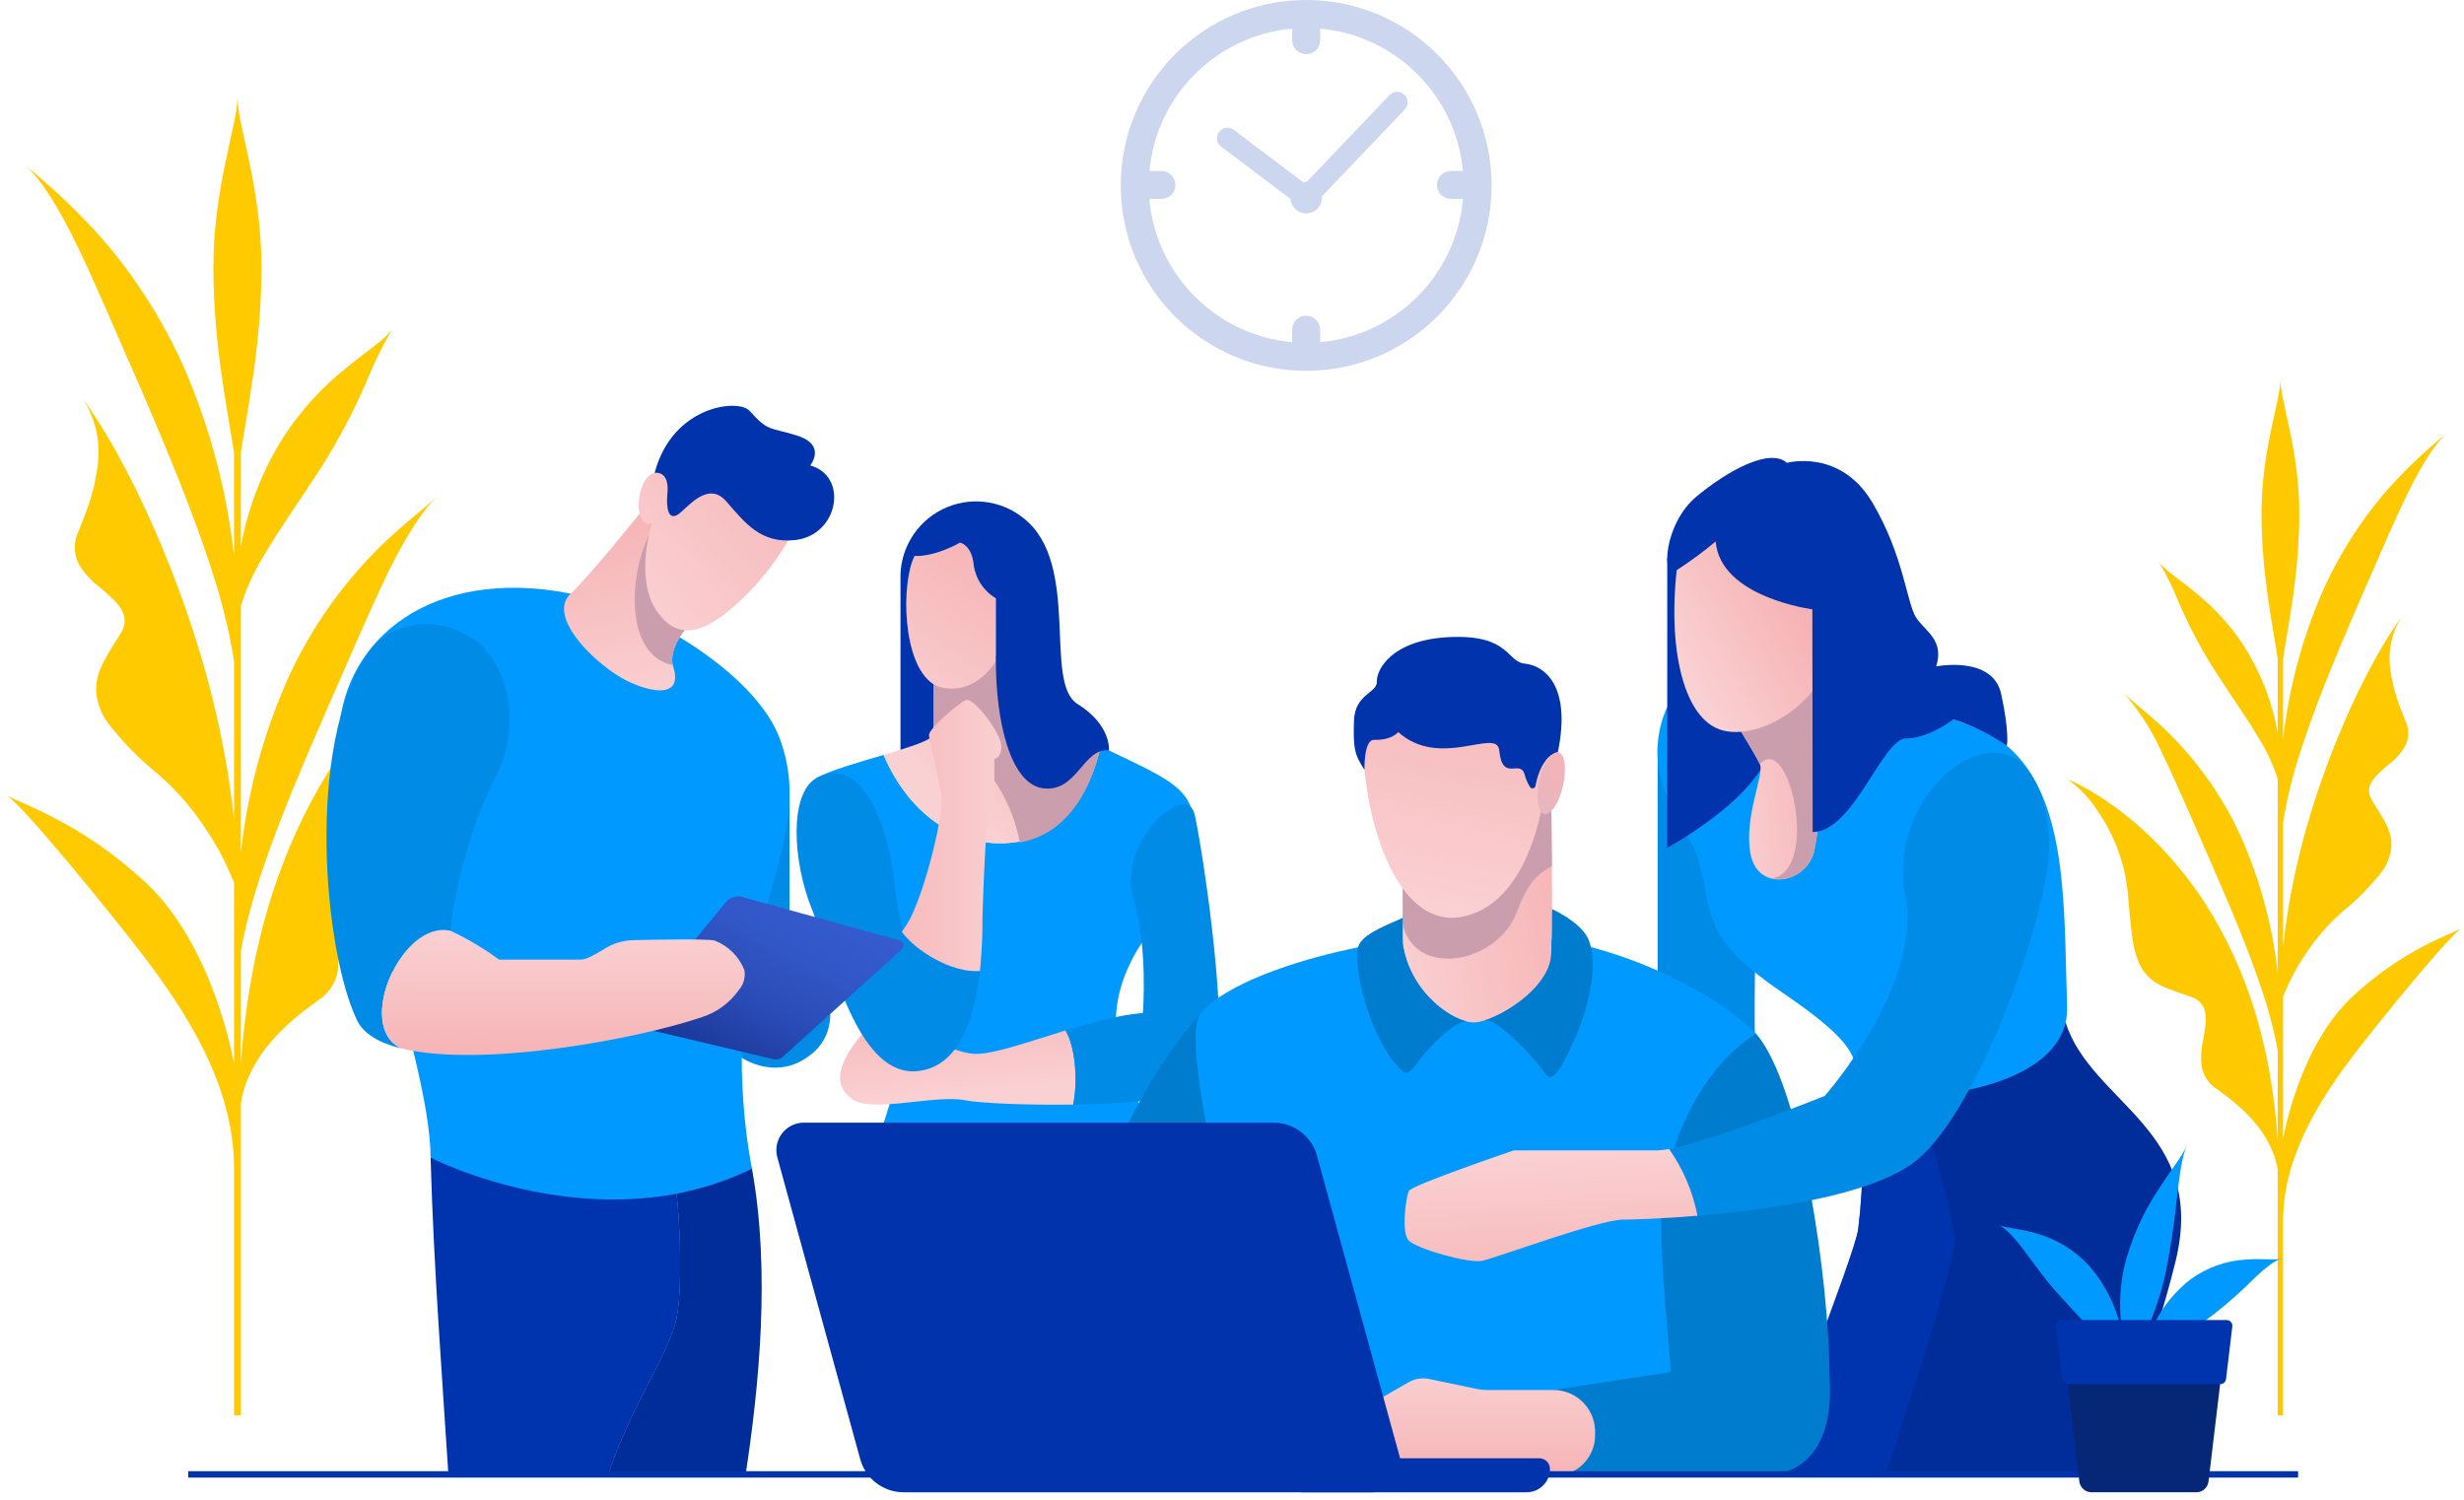
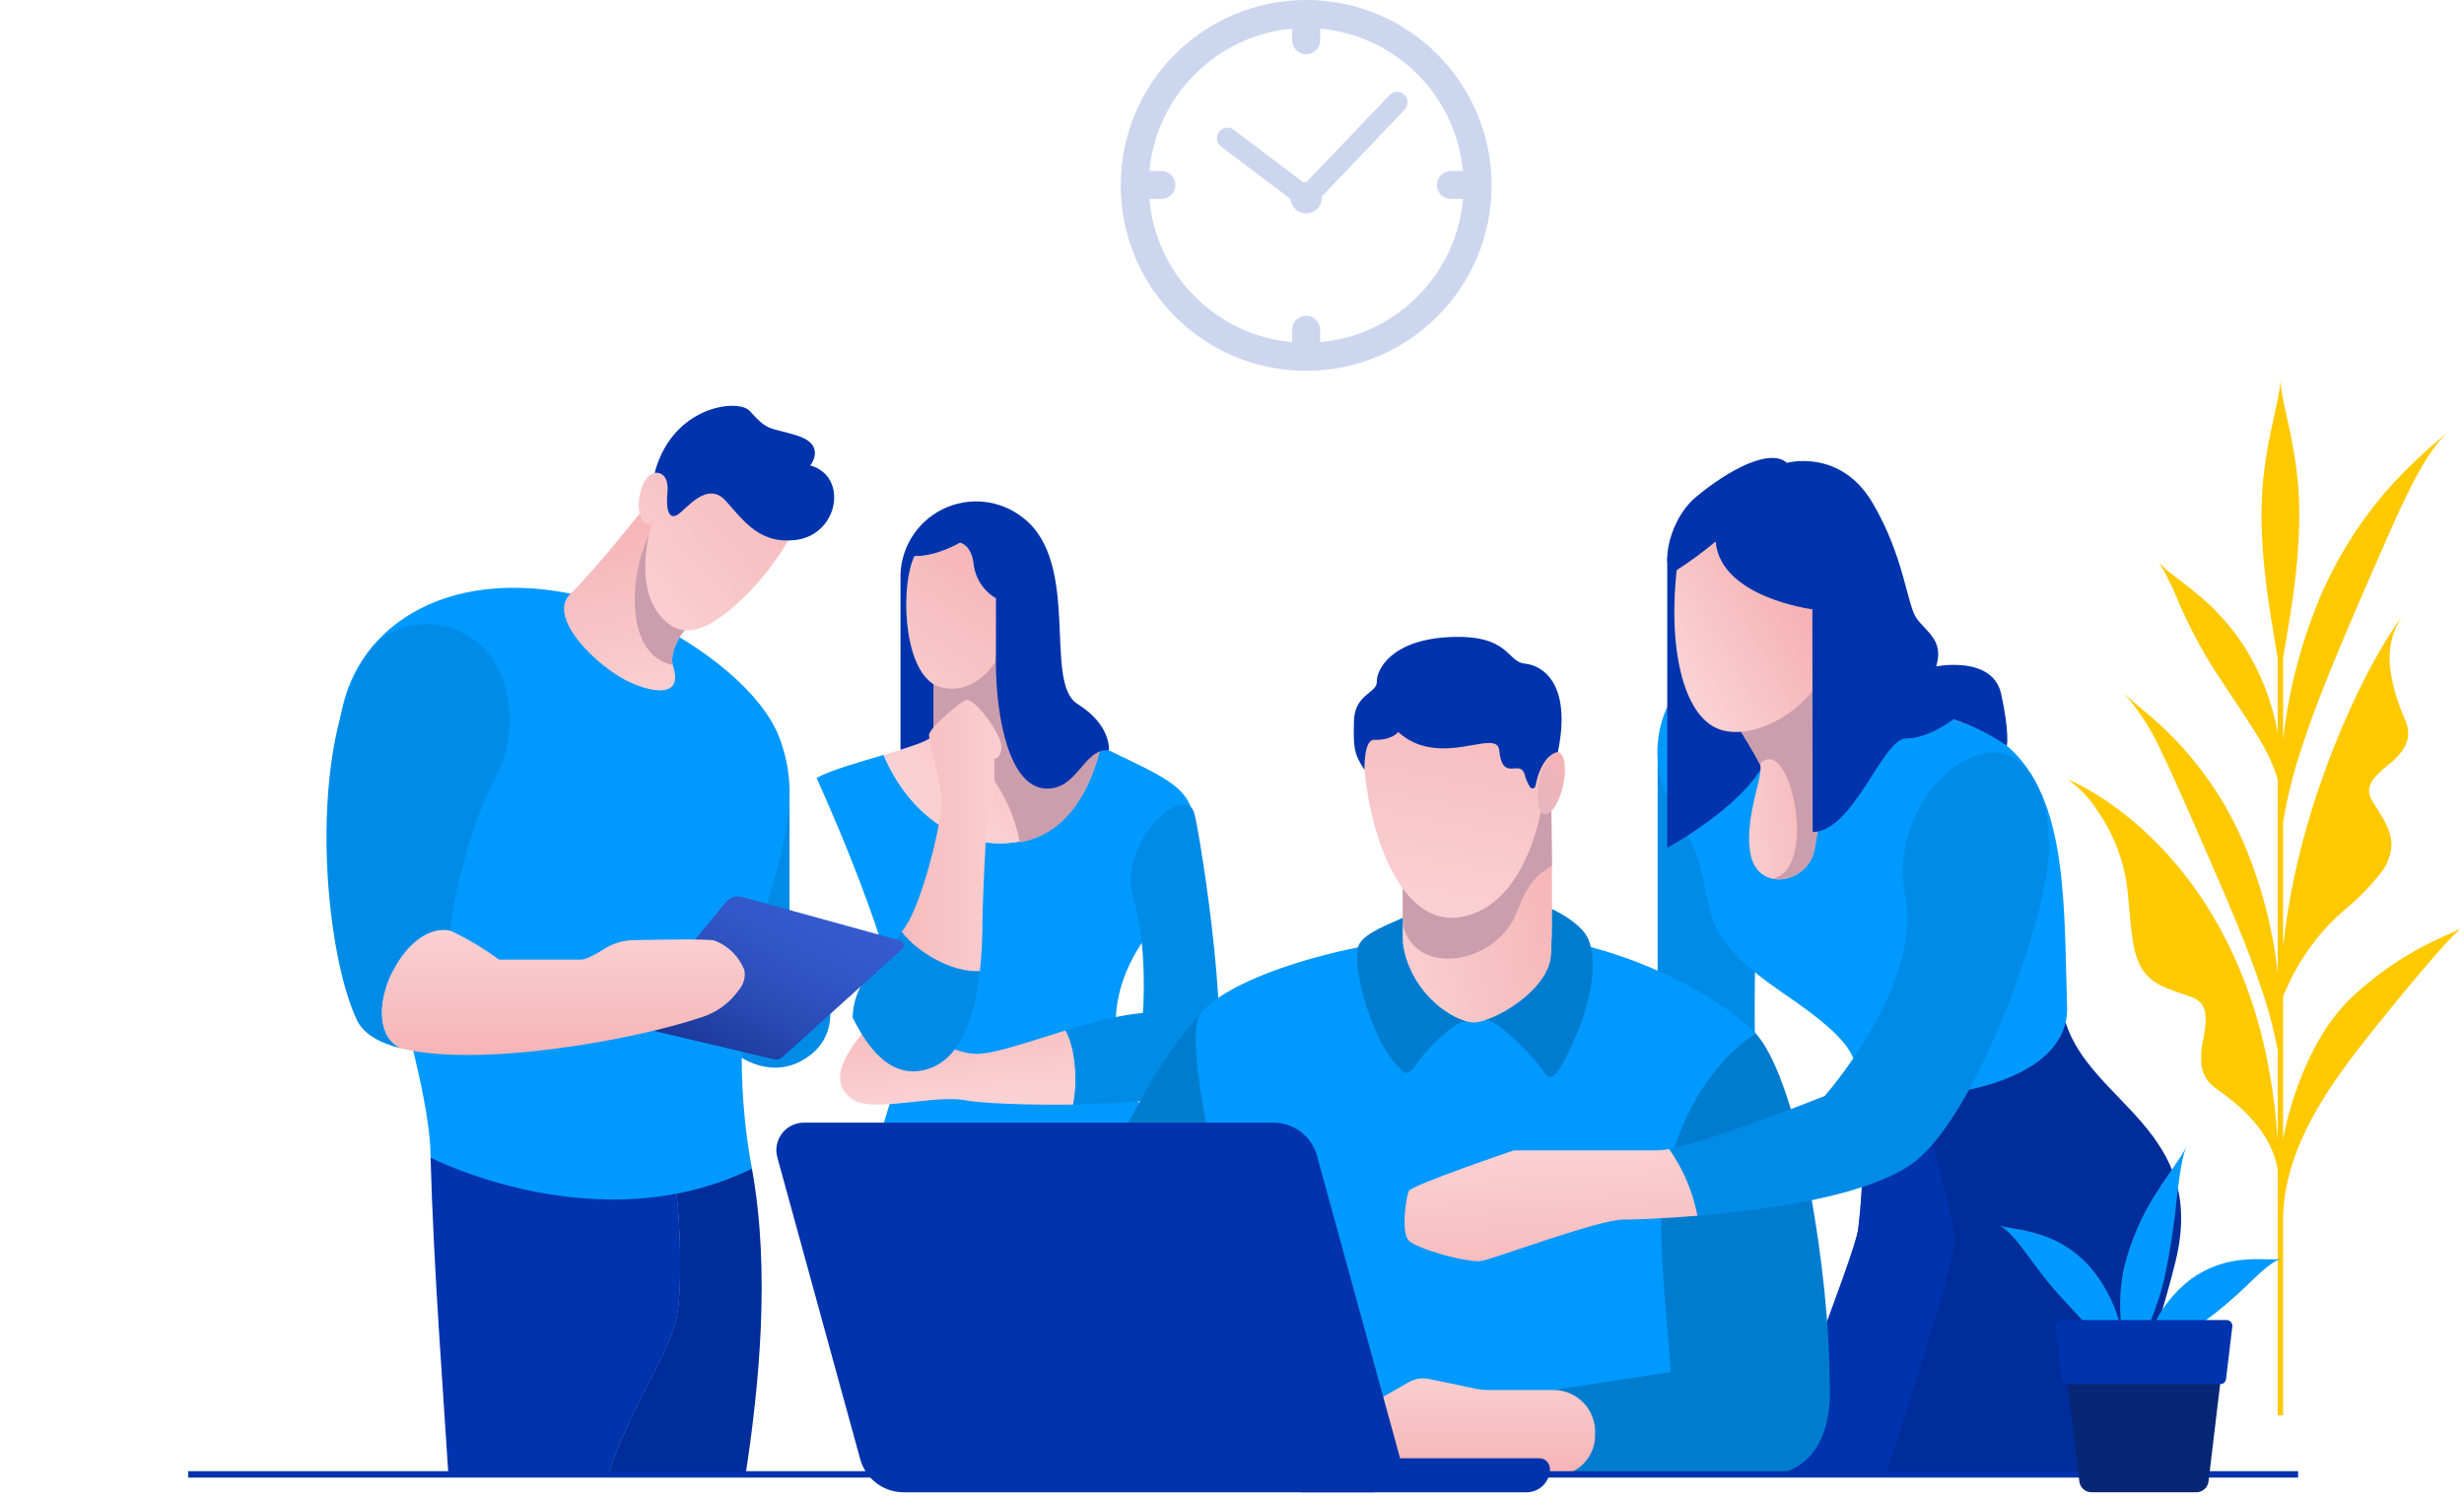
<svg xmlns="http://www.w3.org/2000/svg" width="299px" height="182px" viewBox="0 0 299 182" version="1.1">
  <title>img-new-services-hire-dedicated-developer</title>
  <desc>Created with Sketch.</desc>
  <defs>
    <linearGradient x1="82%" y1="20.5%" x2="29.3%" y2="73.6%" id="linearGradient-1">
      <stop stop-color="#F6B3B5" offset="0%" />
      <stop stop-color="#FAD1D3" offset="100%" />
    </linearGradient>
    <linearGradient x1="36.6%" y1="-11.7%" x2="56.7%" y2="83.1%" id="linearGradient-2">
      <stop stop-color="#F6B3B5" offset="0%" />
      <stop stop-color="#FAD1D3" offset="100%" />
    </linearGradient>
    <linearGradient x1="78%" y1="-11.4%" x2="16.7%" y2="133%" id="linearGradient-3">
      <stop stop-color="#F6B3B5" offset="0%" />
      <stop stop-color="#FAD1D3" offset="100%" />
    </linearGradient>
    <linearGradient x1="-37.4%" y1="50%" x2="110.5%" y2="50%" id="linearGradient-4">
      <stop stop-color="#F6B3B5" offset="0%" />
      <stop stop-color="#FAD1D3" offset="100%" />
    </linearGradient>
    <linearGradient x1="49.3%" y1="123.6%" x2="51.4%" y2="-27.8%" id="linearGradient-5">
      <stop stop-color="#001462" offset="0%" />
      <stop stop-color="#071E71" offset="6.9%" />
      <stop stop-color="#183594" offset="25.2%" />
      <stop stop-color="#2647B0" offset="43.7%" />
      <stop stop-color="#3054C4" offset="62.3%" />
      <stop stop-color="#365CD0" offset="81%" />
      <stop stop-color="#385FD4" offset="100%" />
    </linearGradient>
    <linearGradient x1="108.7%" y1="41.7%" x2="-15.3%" y2="76.7%" id="linearGradient-6">
      <stop stop-color="#F6B3B5" offset="0%" />
      <stop stop-color="#FAD1D3" offset="99.1%" />
    </linearGradient>
    <linearGradient x1="56.1%" y1="43.3%" x2="10.5%" y2="79%" id="linearGradient-7">
      <stop stop-color="#F6B3B5" offset="0%" />
      <stop stop-color="#FAD1D3" offset="99.1%" />
    </linearGradient>
    <linearGradient x1="115.4%" y1="34%" x2="-14.1%" y2="68.7%" id="linearGradient-8">
      <stop stop-color="#F6B3B5" offset="0%" />
      <stop stop-color="#FAD1D3" offset="99.1%" />
    </linearGradient>
    <linearGradient x1="56.7%" y1="-10.4%" x2="42%" y2="96.8%" id="linearGradient-9">
      <stop stop-color="#F6B3B5" offset="0%" />
      <stop stop-color="#FAD1D3" offset="99.1%" />
    </linearGradient>
    <linearGradient x1="-355.5%" y1="674.8%" x2="83.5%" y2="-1.6%" id="linearGradient-10">
      <stop stop-color="#8CC6FF" offset="0%" />
      <stop stop-color="#F6B3B5" offset="100%" />
    </linearGradient>
    <linearGradient x1="50%" y1="107.3%" x2="50%" y2="-16.5%" id="linearGradient-11">
      <stop stop-color="#F6B3B5" offset="0%" />
      <stop stop-color="#FAD1D3" offset="99.1%" />
    </linearGradient>
    <linearGradient x1="60%" y1="140%" x2="41.666%" y2="0.566%" id="linearGradient-12">
      <stop stop-color="#F6B3B5" offset="0%" />
      <stop stop-color="#FAD1D3" offset="100%" />
    </linearGradient>
    <linearGradient x1="-216%" y1="26.8%" x2="598.2%" y2="95.9%" id="linearGradient-13">
      <stop stop-color="#001462" offset="10.5%" />
      <stop stop-color="#132E89" offset="29.7%" />
      <stop stop-color="#2343AA" offset="49%" />
      <stop stop-color="#2E52C1" offset="67.5%" />
      <stop stop-color="#355BCF" offset="84.9%" />
      <stop stop-color="#385FD4" offset="100%" />
    </linearGradient>
    <linearGradient x1="41.4%" y1="6.4%" x2="57.7%" y2="103.8%" id="linearGradient-14">
      <stop stop-color="#F6B3B5" offset="0%" />
      <stop stop-color="#FAD1D3" offset="100%" />
    </linearGradient>
    <linearGradient x1="100.6%" y1="-15.5%" x2="-1.8%" y2="86.7%" id="linearGradient-15">
      <stop stop-color="#F6B3B5" offset="0%" />
      <stop stop-color="#FAD1D3" offset="100%" />
    </linearGradient>
    <linearGradient x1="-16.3%" y1="119.7%" x2="110.9%" y2="-22.9%" id="linearGradient-16">
      <stop stop-color="#001462" offset="0%" />
      <stop stop-color="#0E277F" offset="11.8%" />
      <stop stop-color="#1D3B9E" offset="26.7%" />
      <stop stop-color="#294BB5" offset="42.4%" />
      <stop stop-color="#3156C6" offset="59.1%" />
      <stop stop-color="#365CD0" offset="77.3%" />
      <stop stop-color="#385FD4" offset="100%" />
    </linearGradient>
    <linearGradient x1="50%" y1="96.3%" x2="50%" y2="5.3%" id="linearGradient-17">
      <stop stop-color="#F6B3B5" offset="0%" />
      <stop stop-color="#FAD1D3" offset="100%" />
    </linearGradient>
  </defs>
  <g id="Page-1" stroke="none" stroke-width="1" fill="none" fill-rule="evenodd">
    <g id="Home-page-5-Copy-2" transform="translate(-2880, -163)">
      <g id="img-new-services-hire-dedicated-developer" transform="translate(2880, 163)">
        <g id="Group_5" transform="translate(0.166, 11.022)" fill-rule="nonzero">
-           <path d="M61.01,62.74 L60.668,62.896 L60.047,63.198 C59.639,63.398 59.274,63.599 58.892,63.802 C58.156,64.211 57.443,64.633 56.754,65.067 C55.392,65.927 54.076,66.857 52.812,67.853 C50.321,69.801 48.009,71.967 45.901,74.324 C43.815,76.652 41.915,79.141 40.22,81.768 C38.555,84.376 37.075,87.097 35.79,89.912 C34.528,92.699 33.445,95.564 32.547,98.489 C32.138,99.948 31.68,101.401 31.359,102.874 L30.84,105.078 L30.415,107.293 C29.748,110.907 29.297,114.558 29.063,118.226 L29.063,104.366 C29.707,100.946 30.613,97.58 31.773,94.299 C33.748,88.392 36.669,81.544 39.907,74.14 C42.563,68.086 44.832,62.761 46.934,58.441 C49.037,54.121 51.115,50.939 52.82,49.237 C51.135,50.923 47.964,53.109 44.542,56.772 C40.392,61.173 37.021,66.247 34.574,71.778 C31.715,78.333 29.857,85.279 29.063,92.386 L29.063,62.492 C29.721,60.404 30.63,58.403 31.772,56.534 C33.743,53.144 36.466,49.39 39.201,45.076 C41.141,41.944 42.847,38.674 44.306,35.291 C45.19,33.091 46.236,30.958 47.433,28.911 C46.578,30.176 44.444,31.487 41.993,33.512 C38.975,35.888 36.365,38.741 34.268,41.959 C31.677,46.039 29.908,50.585 29.06,55.343 L29.06,43.896 C29.865,38.618 31.562,30.663 31.562,21.461 C31.562,11.605 28.645,4.237 28.645,0.755 C28.645,4.237 25.728,11.605 25.728,21.461 C25.728,30.666 27.426,38.623 28.23,43.9 L28.23,56.37 C27.355,48.585 25.339,40.971 22.246,33.773 C19.608,27.79 16.055,22.253 11.713,17.363 C8.984,14.372 6.034,11.591 2.887,9.043 C4.868,10.773 7.042,14.304 9.292,18.991 C11.562,23.687 13.996,29.521 16.9,36.111 C20.388,44.199 23.447,51.671 25.506,58.119 C26.707,61.725 27.619,65.421 28.234,69.171 L28.234,88.418 C27.981,86.031 27.647,83.665 27.232,81.32 C26.304,76.097 25.016,70.944 23.378,65.897 C21.763,60.874 19.85,55.952 17.649,51.156 C16.554,48.747 15.34,46.375 14.06,44.011 C12.706,41.545 11.201,39.165 9.556,36.884 C11.348,39.372 12.11,42.456 11.682,45.493 C11.509,46.89 11.21,48.269 10.788,49.612 C10.366,50.939 9.874,52.202 9.402,53.374 C8.754,54.641 8.748,56.142 9.385,57.415 C10.029,58.507 10.885,59.458 11.903,60.213 C13.855,61.904 15.924,63.498 14.481,65.84 C13.082,68.161 11.368,70.341 11.506,72.867 C11.62,74.424 12.224,75.904 13.232,77.097 C14.922,79.229 16.843,81.168 18.96,82.878 C20.596,84.3 22.085,85.882 23.405,87.601 C24.54,89.102 25.569,90.68 26.485,92.325 C27.271,93.783 27.806,95.068 28.188,95.977 L28.234,96.089 L28.234,118.096 C28.156,117.603 25.73,103.728 17.486,96.053 C9.741,88.842 2.512,86.548 0.612,85.493 C2.527,86.552 13.435,100.02 16.995,104.66 C22.492,111.818 28.233,120.778 28.233,130.696 L28.233,130.709 L28.233,160.739 L29.067,160.739 L29.067,122.804 C29.211,121.938 29.438,121.087 29.747,120.265 C30.319,118.829 31.085,117.478 32.023,116.249 C32.95,115.073 33.978,113.981 35.097,112.985 C36.214,112.018 37.351,111.161 38.412,110.384 C39.704,109.584 40.587,108.264 40.832,106.764 C40.967,105.408 40.878,104.04 40.57,102.713 C40.453,102.026 40.327,101.34 40.242,100.676 C40.171,100.054 40.171,99.426 40.242,98.804 C40.322,97.597 41.128,96.56 42.278,96.185 C44.927,95.192 47.666,94.637 49.364,92.66 C49.838,92.133 50.219,91.528 50.489,90.873 C50.849,90.06 51.113,89.208 51.277,88.334 C51.687,86.314 51.899,83.671 52.226,79.881 C52.695,75.458 54.261,71.221 56.779,67.555 C58.91,64.413 61.111,62.674 61.481,62.539 L61.01,62.74 Z" id="Path_6" fill="#FFCA00" />
          <path d="M251.122,83.716 L251.391,83.84 L251.88,84.073 C252.201,84.228 252.487,84.389 252.787,84.548 C253.366,84.869 253.926,85.2 254.468,85.542 C255.538,86.218 256.572,86.949 257.567,87.731 C259.524,89.263 261.342,90.965 262.998,92.818 C264.638,94.648 266.131,96.604 267.463,98.668 C268.771,100.718 269.934,102.858 270.943,105.07 C271.935,107.26 272.786,109.511 273.491,111.81 C273.813,112.957 274.173,114.099 274.424,115.257 L274.832,116.99 L275.165,118.73 C275.69,121.571 276.044,124.44 276.228,127.323 L276.228,116.432 C275.722,113.744 275.01,111.099 274.098,108.52 C272.544,103.875 270.252,98.494 267.705,92.677 C265.617,87.918 263.834,83.733 262.182,80.336 C261.017,77.704 259.457,75.264 257.556,73.102 C258.877,74.423 261.373,76.145 264.062,79.024 C267.324,82.483 269.973,86.471 271.897,90.818 C274.144,95.97 275.604,101.43 276.228,107.015 L276.228,83.521 C275.711,81.88 274.997,80.307 274.099,78.839 C272.55,76.174 270.41,73.223 268.26,69.833 C266.736,67.372 265.395,64.801 264.249,62.143 C263.554,60.413 262.732,58.737 261.79,57.128 C262.46,58.122 264.14,59.149 266.065,60.745 C268.438,62.611 270.489,64.854 272.137,67.383 C274.173,70.59 275.562,74.163 276.228,77.902 L276.228,68.905 C275.596,64.757 274.262,58.505 274.262,51.273 C274.262,43.526 276.555,37.735 276.555,34.999 C276.555,37.735 278.848,43.526 278.848,51.273 C278.848,58.507 277.513,64.761 276.881,68.909 L276.881,78.71 C277.568,72.591 279.153,66.607 281.585,60.95 C283.658,56.245 286.45,51.893 289.863,48.048 C292.008,45.697 294.327,43.511 296.8,41.509 C295.246,42.868 293.536,45.644 291.766,49.327 C289.982,53.018 288.069,57.604 285.786,62.783 C283.045,69.14 280.641,75.012 279.024,80.081 C278.081,82.914 277.365,85.818 276.882,88.765 L276.882,103.896 C277.082,102.02 277.344,100.161 277.67,98.318 C278.4,94.212 279.413,90.161 280.701,86.194 C281.97,82.247 283.473,78.379 285.201,74.611 C286.062,72.72 287.015,70.854 288.023,68.996 C289.087,67.058 290.269,65.187 291.562,63.394 C290.153,65.35 289.555,67.774 289.891,70.161 C290.026,71.26 290.26,72.343 290.59,73.4 C290.922,74.443 291.309,75.434 291.678,76.353 C292.187,77.349 292.192,78.528 291.692,79.528 C291.186,80.387 290.513,81.135 289.712,81.728 C288.179,83.057 286.552,84.31 287.687,86.151 C288.787,87.975 290.133,89.688 290.025,91.674 C289.935,92.898 289.46,94.061 288.668,94.998 C287.34,96.674 285.83,98.198 284.166,99.542 C282.88,100.659 281.71,101.903 280.673,103.254 C279.78,104.433 278.972,105.674 278.252,106.966 C277.631,108.113 277.215,109.123 276.912,109.836 C276.9,109.867 276.889,109.894 276.877,109.924 L276.877,127.222 C276.939,126.833 278.845,115.929 285.324,109.897 C291.412,104.23 297.094,102.427 298.587,101.597 C297.082,102.43 288.51,113.015 285.71,116.661 C281.39,122.287 276.878,129.33 276.878,137.124 L276.878,137.134 L276.878,160.736 L276.226,160.736 L276.226,130.923 C276.114,130.242 275.935,129.573 275.692,128.927 C275.243,127.798 274.642,126.736 273.905,125.771 C273.177,124.846 272.368,123.988 271.489,123.206 C270.611,122.446 269.72,121.772 268.882,121.161 C267.868,120.532 267.174,119.495 266.981,118.317 C266.875,117.25 266.945,116.174 267.187,115.13 C267.278,114.591 267.378,114.052 267.445,113.531 C267.501,113.041 267.501,112.548 267.445,112.059 C267.382,111.11 266.748,110.294 265.844,110 C263.762,109.223 261.609,108.783 260.275,107.23 C259.903,106.815 259.604,106.341 259.39,105.826 C259.107,105.187 258.899,104.518 258.769,103.831 C258.447,102.244 258.283,100.164 258.023,97.187 C257.655,93.711 256.427,90.381 254.448,87.499 C253.484,85.957 252.229,84.619 250.753,83.557 L251.122,83.716 Z" id="Path_7" fill="#FFC900" />
        </g>
        <g id="Group_15" transform="translate(39.026, 49.105)" fill-rule="nonzero">
          <g id="Group_7" transform="translate(57.513, 11.658)">
            <path d="M7.701,101.036 C8.975,106.422 10.85,112.467 12.795,118.17 L45.061,118.17 C45.788,115.826 46.512,113.307 47.198,110.632 C51.162,95.192 46.99,81.839 43.234,75.789 C39.479,69.738 36.245,62.54 41.973,53.716 C47.701,44.893 48.242,38.025 48.242,38.025 C47.407,34.683 44.799,33.539 38.025,30.307 C38.025,30.307 37.621,30.173 36.993,29.96 C35.559,35.789 32.531,40.419 27.169,41.363 C20.181,42.595 13.874,38.332 10.683,30.849 C7.607,31.758 4.181,32.726 2.549,33.647 C2.549,33.647 11.103,52.216 12.734,62.715 C14.366,73.213 3.801,84.55 7.701,101.036 Z" id="Path_8" fill="#0099FF" />
            <g id="Group_6" transform="translate(10.104, 17.876)">
              <path d="M17.065,23.485 C22.428,22.541 25.459,17.908 26.89,12.082 C24.645,11.322 19.367,9.51 17.9,8.776 C16.022,7.837 16.544,0.222 16.544,0.222 L6.628,3.051 L6.628,10.446 C6.628,11.139 3.795,12.023 0.58,12.972 C3.77,20.454 10.077,24.715 17.065,23.485 Z" id="Path_9" fill="url(#linearGradient-1)" />
              <path d="M16.544,0.345 L6.629,3.175 L6.629,9.459 C12.101,12.322 15.964,17.53 17.116,23.597 C22.446,22.632 25.46,18.012 26.89,12.204 C24.645,11.445 19.367,9.633 17.9,8.899 C16.022,7.96 16.544,0.345 16.544,0.345 Z" id="Path_10" fill="#CB9EAE" />
            </g>
            <path d="M32.763,64.288 C28.338,65.641 24.162,67.128 21.953,67.128 C17.571,67.128 11.103,60.974 8.041,64.737 C4.979,68.5 4.528,70.989 6.923,72.658 C9.317,74.326 16.942,72.036 20.594,72.762 C22.226,73.088 27.781,73.371 33.685,73.28 C34.191,70.933 34.119,66.643 32.763,64.288 Z" id="Path_11" fill="url(#linearGradient-2)" />
            <path d="M48.413,38.023 C47.384,33.909 38.919,41.466 41.006,48.351 C42.794,54.257 42.145,62.185 42.145,62.185 L50.432,70.57 C53.248,67.128 49.247,41.361 48.413,38.023 Z" id="Path_12" fill="#008BE7" />
            <path d="M44.903,62.226 C41.698,61.76 37.11,62.958 32.763,64.288 C34.118,66.643 34.191,70.933 33.689,73.28 C41.014,73.167 48.873,72.477 50.432,70.572 C50.432,70.57 54.187,63.581 44.903,62.226 Z" id="Path_13" fill="#008BE7" />
            <path d="M14.444,6.711 C12.703,10.096 12.897,21.602 17.731,22.666 C21.954,23.599 24.307,19.475 24.307,19.475 L24.307,11.843 C22.802,10.955 21.8,9.414 21.599,7.678 C21.339,5.339 19.955,5.091 19.955,5.091 C19.955,5.091 17.054,6.808 14.444,6.711 Z" id="Path_14" fill="url(#linearGradient-3)" />
-             <path d="M6.926,62.711 C4.743,58.316 3.293,52.775 2.015,49.648 C-0.395,43.747 -0.79,35.52 2.549,33.642 C8.704,30.49 11.312,41.328 11.729,44.475 C12.145,47.621 12.981,54.973 15.276,57.609 L6.926,62.711 Z" id="Path_15" fill="#008BE7" />
            <path d="M34.202,24.656 C30.03,22.048 34.68,7.666 27.683,2.132 C24.886,-0.135 21.021,-0.557 17.801,1.053 C14.581,2.664 12.599,6.008 12.734,9.606 L12.734,30.228 C15.012,29.517 16.732,28.861 16.732,28.321 L16.732,22.264 C12.892,19.819 12.813,9.882 14.444,6.711 C17.054,6.808 19.955,5.091 19.955,5.091 C19.955,5.091 21.339,5.339 21.599,7.678 C21.8,9.414 22.802,10.955 24.307,11.843 L24.307,19.475 C24.307,26.641 26.032,34.475 30.117,34.911 C34.202,35.347 34.896,29.957 38.025,30.305 C38.025,30.305 38.373,27.263 34.202,24.656 Z" id="Path_16" fill="#0033AC" />
            <path d="M12.892,52.312 C10.613,55.427 7.045,58.149 6.926,62.713 C8.864,66.612 11.377,69.607 14.859,69.215 C19.988,68.637 21.766,62.598 22.373,57.071 C18.946,57.334 14.579,54.621 12.892,52.312 Z" id="Path_17" fill="#008BE7" />
            <path d="M20.641,24.2 C19.662,24.645 16.193,27.669 16.193,28.425 C16.193,29.182 17.747,34.876 17.747,36.61 C17.747,38.344 16.157,45.904 14.07,50.377 C13.74,51.059 13.345,51.707 12.89,52.312 C14.576,54.621 18.944,57.334 22.372,57.071 C22.593,54.902 22.697,52.722 22.683,50.542 C22.683,50.542 23.033,37.898 23.607,36.999 C24.13,36.179 24.126,34.823 24.126,33.674 L24.126,31.331 C24.126,31.331 24.923,31.28 24.968,29.911 C24.968,29.87 24.968,29.828 24.968,29.785 C24.97,28.29 21.619,23.755 20.641,24.2 Z" id="Path_18" fill="url(#linearGradient-4)" />
          </g>
          <g id="Group_12" transform="translate(82.383, 6.218)">
            <g id="Group_8" transform="translate(79.275, 0)">
              <path d="M0.466,35.234 L0.466,72.142 C0.466,72.142 12.784,72.518 12.408,72.142 C12.032,71.767 12.408,54.995 12.408,54.995 L0.466,35.234 Z" id="Path_19" fill="#008BE7" />
              <path d="M24.807,76.079 C25.526,81.975 25.526,87.936 24.807,93.832 C24.426,96.805 15.667,123.384 15.667,123.384 L37.02,123.384 L42.899,95.227 L35.096,73.716 L24.807,76.079 Z" id="Path_20" fill="url(#linearGradient-5)" />
              <path d="M24.807,76.079 C25.526,81.975 25.526,87.936 24.807,93.832 C24.426,96.805 13.92,123.608 13.92,123.608 L37.02,123.608 L42.899,95.227 L35.096,73.716 L24.807,76.079 Z" id="Path_21" fill="#0033AE" />
              <path d="M49.967,68.754 C53.112,78.614 67.209,81.802 63.319,97.727 C60.513,109.223 54.787,123.608 54.787,123.608 L28.135,123.608 C28.135,123.608 36.493,98.546 36.493,95.227 C36.493,91.907 31.245,74.85 31.245,74.85 L49.967,68.754 Z" id="Path_22" fill="#002D99" />
              <path d="M4.775,26.886 C1.63,28.385 -1.244,35.062 1.63,41.33 C4.503,47.598 4.912,46.478 6.002,51.399 C7.091,56.319 6.664,59.045 15.667,65.177 C24.67,71.309 24.398,72.944 24.807,76.079 C25.216,79.213 50.562,78.532 50.153,66.812 C49.744,55.093 50.391,41.56 42.847,35.18 C35.304,28.8 4.775,26.886 4.775,26.886 Z" id="Path_23" fill="#0099FF" />
              <path d="M1.632,12.375 L1.632,47.552 C1.632,47.552 14.403,40.699 14.29,33.994 C14.176,27.289 8.515,12.375 8.515,12.375 L1.632,12.375 Z" id="Path_24" fill="#0033AC" />
              <path d="M10.599,33.483 C10.599,33.483 12.3,36.235 12.877,37.418 C13.453,38.601 10.894,43.833 11.738,48.316 C12.582,52.8 18.129,52.036 19.369,48.316 C19.742,47.196 20.735,39.241 20.735,39.241 L20.735,26.086 L10.599,33.483 Z" id="Path_25" fill="url(#linearGradient-6)" />
              <path d="M12.877,37.418 C16.465,33.398 20.182,50.423 14.297,51.286 C14.311,51.29 14.326,51.291 14.34,51.295 L15.183,51.388 C17.088,51.354 18.765,50.124 19.369,48.316 C19.742,47.196 20.735,39.241 20.735,39.241 L20.735,26.086 L10.599,33.483 C10.599,33.483 12.3,36.235 12.877,37.418 Z" id="Path_26" fill="#CB9EAE" />
              <path d="M3.12,11.371 C1.375,22.194 3.295,32.17 8.513,33.352 C13.731,34.534 21.211,28.826 21.211,23.792 C21.211,18.759 26.256,5.639 20.516,2.645 C14.775,-0.35 4.233,4.475 3.12,11.371 Z" id="Path_27" fill="url(#linearGradient-7)" />
              <path d="M7.507,10.385 C6.008,11.644 4.429,12.806 2.782,13.863 C0.783,15.051 1.272,8.189 5.144,4.965 C9.016,1.74 14.094,-1.005 16.153,0.846 C16.153,0.846 22.603,-0.938 26.513,5.649 C30.424,12.235 30.699,18.137 31.934,19.784 C33.169,21.431 35.228,22.46 34.266,25.547 C34.266,25.547 41.127,24.176 42.157,28.91 C43.187,33.645 42.843,35.175 42.843,35.175 C40.845,33.793 38.652,32.715 36.337,31.976 C36.337,31.976 33.392,34.296 30.578,34.296 C27.765,34.296 24.221,45.644 19.28,45.644 L19.239,18.614 C19.239,18.614 8.083,17.196 7.507,10.385 Z" id="Path_28" fill="#0033AC" />
            </g>
            <g id="Group_10" transform="translate(0, 21.762)">
              <path d="M24.163,46.126 C11.199,59.625 0.032,100.804 0.032,100.804 L18.644,100.804 L30.276,73.465 L24.163,46.126 Z" id="Path_29" fill="#007CCF" />
              <path d="M91.683,48.356 C88.97,45.274 74.524,35.133 56.103,36.232 C39.86,37.204 26.725,42.221 24.16,46.123 C22.287,48.977 26.39,68.243 29.245,75.914 C31.924,83.23 33.312,90.956 33.347,98.747 C33.347,98.747 79.28,98.479 79.549,98.747 C79.818,99.016 85.258,81.804 85.971,73.238 C86.684,64.672 85.083,55.224 91.683,48.356 Z" id="Path_30" fill="#0099FF" />
              <path d="M66.826,20.25 C66.826,20.25 67.059,34.526 66.826,38.787 C66.593,43.048 59.991,46.884 57.542,46.99 C55.092,47.097 49.658,43.475 48.805,37.402 L48.805,24.511 L66.826,20.25 Z" id="Path_31" fill="url(#linearGradient-8)" />
              <path d="M66.912,28.006 C66.884,23.869 66.826,20.25 66.826,20.25 L48.808,24.511 L48.808,35.081 C50.31,41.688 60.276,39.882 62.649,33.621 C64.005,30.033 65.168,28.967 66.912,28.006 Z" id="Path_32" fill="#CB9EAE" />
              <path d="M44.028,14.704 C44.705,25.163 48.968,35.289 55.722,34.221 C64.101,32.9 66.644,20.191 66.313,13.265 C65.982,6.34 62.039,2.011 56.029,2.006 C50.315,2.001 43.455,5.848 44.028,14.704 Z" id="Path_33" fill="url(#linearGradient-9)" />
              <path d="M68.281,18.187 C67.833,20.273 66.818,21.854 66.015,21.72 C65.211,21.587 64.927,19.787 65.371,17.702 C65.816,15.616 66.834,14.034 67.638,14.168 C68.441,14.301 68.73,16.102 68.281,18.187 Z" id="Path_34" fill="url(#linearGradient-10)" />
              <path d="M44.164,16.34 C42.888,14.388 42.799,13.62 42.893,10.376 C42.987,7.132 45.724,7.018 45.666,5.635 C45.609,4.251 47.376,0.524 54.598,0.224 C61.821,-0.076 61.386,3.235 63.623,3.45 C65.859,3.665 69.326,5.96 67.638,14.171 C67.638,14.171 65.674,14.359 64.901,18.326 C64.866,18.458 64.758,18.558 64.624,18.584 C64.49,18.609 64.353,18.556 64.272,18.446 C63.971,17.978 63.748,17.464 63.609,16.925 C63.071,14.942 60.909,17.922 60.518,13.972 C60.238,11.154 53.362,16.325 48.261,11.754 C48.261,11.754 47.503,12.764 45.33,12.698 C44.067,12.654 44.164,16.34 44.164,16.34 Z" id="Path_35" fill="#0033AC" />
              <path d="M48.808,37.402 L48.808,34.299 C46.115,35.482 43.62,36.481 43.346,38.022 C42.808,41.042 45.232,49.819 48.808,52.919 C48.808,52.919 49.403,53.679 50.518,51.986 C51.633,50.294 55.427,46.408 56.744,46.917 L56.738,46.908 C54.058,46.35 49.574,42.877 48.808,37.402 Z" id="Path_38" fill="#007CCF" />
              <path d="M71.327,36.875 C70.582,35.189 68.164,33.819 66.926,33.233 C66.92,35.525 66.892,37.568 66.826,38.787 C66.627,42.494 61.606,45.876 58.69,46.765 L58.69,46.765 C60.068,46.23 65.13,51.621 66.007,53.088 C66.884,54.556 67.969,52.846 69.749,48.825 C71.561,44.733 72.543,39.626 71.327,36.875 Z" id="Path_39" fill="#007CCF" />
              <path d="M100.602,90.192 C100.602,78.354 97.153,54.63 91.683,48.356 C91.683,48.356 83.119,52.936 80.413,67.453 C79.604,71.789 80.982,84.182 81.339,89.415 L100.602,90.192 Z" id="Path_40" fill="#007CCF" />
              <path d="M67.212,101.846 L93.195,101.846 C97.044,101.846 101.183,98.704 100.602,90.192 C100.02,81.68 86.093,82.874 81.337,89.415 L67.02,91.601 L67.212,101.846 Z" id="Path_41" fill="#007CCF" />
              <path d="M54.12,101.326 L55.349,100.174 L59.087,101.495 C59.736,101.725 60.419,101.842 61.108,101.842 L68.524,101.842 C70.721,101.247 72.222,99.221 72.149,96.946 C72.227,95.564 71.737,94.21 70.791,93.2 C69.846,92.189 68.528,91.609 67.144,91.595 L59.011,91.595 C58.604,91.595 58.198,91.553 57.799,91.47 L52.016,90.261 C51.161,90.083 50.271,90.225 49.514,90.659 L46.237,92.542 C45.602,92.907 45.019,93.354 44.503,93.871 L38.555,99.832 C38.219,100.168 38.119,100.675 38.301,101.114 C38.483,101.554 38.913,101.84 39.389,101.84 L52.805,101.84 C53.293,101.842 53.763,101.658 54.12,101.326 Z" id="Path_42" fill="url(#linearGradient-11)" />
            </g>
            <g id="Group_11" transform="translate(48.964, 35.751)">
              <path d="M74.067,0.915 C68.497,-2.304 58.735,6.852 60.835,17.675 C62.935,28.498 51.049,41.924 51.049,41.924 C51.049,41.924 37.577,47.333 32.169,48.358 C33.88,50.784 35.055,53.545 35.617,56.459 C44.464,55.731 57.159,53.932 62.289,49.656 C70.043,43.195 78.28,19.367 78.281,11.796 C78.281,2.991 74.067,0.915 74.067,0.915 Z" id="Path_43" fill="#008BE7" />
              <path d="M30.757,48.529 L13.339,48.529 C13.339,48.529 0.904,52.742 0.578,53.463 C0.253,54.183 -0.392,58.467 0.578,59.475 C1.548,60.483 7.847,62.26 9.462,61.937 C11.077,61.613 23.678,56.929 26.586,56.929 C27.57,56.929 31.094,56.836 35.614,56.463 C35.052,53.549 33.877,50.787 32.166,48.362 C31.702,48.459 31.231,48.515 30.757,48.529 L30.757,48.529 Z" id="Path_44" fill="url(#linearGradient-12)" />
            </g>
          </g>
          <g id="Group_14">
            <path d="M50.481,78.925 C50.481,78.925 54.846,82.379 59.309,78.925 C63.773,75.471 60.698,69.574 60.698,69.574 L50.481,75.015 L50.481,78.925 Z" id="Path_45" fill="#008BE7" />
            <polygon id="Path_46" fill="#008BE7" points="56.778 46.566 56.778 72.389 48.384 72.389 48.384 47.98" />
            <g id="Group_13" transform="translate(13.212, 90.933)">
              <path d="M29.876,19.794 C29.068,24.103 24.476,30.155 21.556,38.893 L38.243,38.893 C39.843,28.395 41.289,14.305 39.007,1.781 L29.385,1.781 C30.274,6.002 30.637,15.74 29.876,19.794 Z" id="Path_47" fill="#002D99" />
              <path d="M13.873,18.86 C13.873,18.86 15.804,28.236 17.124,38.893 L21.554,38.893 C24.475,30.155 29.067,24.103 29.875,19.794 C30.635,15.74 30.272,6.002 29.384,1.781 L14.271,1.781 L13.873,18.86 Z" id="Path_48" fill="url(#linearGradient-13)" />
              <path d="M29.385,1.781 C29.297,1.328 29.174,0.882 29.018,0.447 L0.012,0.447 C0.411,14.409 1.512,28.303 2.172,38.893 L21.556,38.893 C24.476,30.155 29.068,24.103 29.876,19.794 C30.637,15.74 30.274,6.002 29.385,1.781 Z" id="Path_49" fill="#0033AE" />
            </g>
            <path d="M32.995,23.587 C15.838,18.982 4.249,26.642 2.346,37.643 C0.609,47.69 13.227,78.8 13.227,91.38 C13.227,91.38 33.564,101.863 52.223,92.714 C52.223,92.714 49.425,79.371 52.223,67.554 C55.02,55.736 58.742,48.965 55.582,40.488 C52.817,33.081 41.02,25.739 32.995,23.587 Z" id="Path_50" fill="#0099FF" />
            <path d="M39.404,12.223 C39.404,12.223 32.928,20.367 30.196,22.963 C27.463,25.559 32.506,30.87 36.331,33.124 C38.858,34.613 44.185,36.265 42.615,31.62 C42.615,31.62 41.726,29.025 46.03,25.337 C46.034,25.337 41.252,11.062 39.404,12.223 Z" id="Path_51" fill="url(#linearGradient-14)" />
            <path d="M46.034,25.337 C44.839,21.765 43.432,18.267 41.82,14.863 L39.71,15.859 C37.252,20.901 36.811,30.4 42.619,31.62 C42.619,31.62 41.73,29.025 46.034,25.337 Z" id="Path_52" fill="#CB9EAE" />
            <path d="M41.961,10.757 C42.509,7.648 39.734,7.419 38.864,10.01 C37.869,12.972 38.965,15.024 40.108,14.341 C40.108,14.341 37.896,21.029 40.68,25.056 C43.464,29.084 47.018,27.536 51.461,23.161 C55.281,19.399 57.768,14.803 58.154,13.032 C59.165,8.412 54.364,4.675 49.861,4.917 C44.349,5.213 41.961,10.757 41.961,10.757 Z" id="Path_53" fill="url(#linearGradient-15)" />
            <path d="M41.961,10.757 C41.788,12.586 42.087,14.002 43.163,13.38 C44.238,12.757 46.784,9.078 49.105,11.738 C51.426,14.398 53.308,16.874 57.426,16.436 C62.746,15.87 63.98,8.669 59.291,7.38 C59.291,7.38 61.329,4.906 57.706,3.758 C54.39,2.706 54.257,3.358 51.937,0.755 C50.601,-0.745 42.594,0.055 40.411,8.281 C40.415,8.281 42.232,7.908 41.961,10.757 Z" id="Path_54" fill="#0033AC" />
            <path d="M15.652,63.856 C15.822,60.281 18.036,50.995 21.157,45.065 C24.278,39.135 22.746,31.509 18.504,28.523 C14.29,25.558 8.382,26.084 5.584,30.214 C-1.941,41.32 0.245,66.29 4.302,74.717 C5.108,76.39 7.05,77.478 9.685,78.131 C3.973,75.522 9.701,62.496 15.652,63.856 Z" id="Path_55" fill="#008BE7" />
            <path d="M37.78,74.028 L49.049,60.389 C49.535,59.801 50.322,59.553 51.058,59.755 L70.181,65.025 C70.398,65.087 70.565,65.261 70.617,65.48 C70.669,65.7 70.598,65.93 70.432,66.082 L55.967,79.139 C55.661,79.416 55.238,79.524 54.837,79.429 L38.276,75.513 C37.966,75.439 37.716,75.21 37.615,74.908 C37.515,74.606 37.577,74.274 37.78,74.028 L37.78,74.028 Z" id="Path_56" fill="url(#linearGradient-16)" />
            <path d="M51.307,68.627 C50.659,66.974 49.345,65.671 47.687,65.037 C46.893,64.811 40.995,64.913 37.826,64.987 C36.595,65.012 35.394,65.37 34.351,66.023 C33.353,66.651 32.109,67.345 31.491,67.345 L21.528,67.345 C19.689,65.99 17.72,64.82 15.651,63.852 C9.699,62.492 3.972,75.518 9.684,78.127 C19.289,80.509 38.247,77.032 46.212,74.308 C47.985,73.726 49.525,72.591 50.604,71.069 C51.198,70.404 51.456,69.505 51.307,68.627 Z" id="Path_57" fill="url(#linearGradient-17)" />
          </g>
        </g>
        <line x1="22.84" y1="178.923" x2="278.871" y2="178.923" id="Line_1" stroke="#0033AC" stroke-width="0.777" />
        <g id="Group_16" transform="translate(94.207, 136.151)" fill="#0033AC" fill-rule="nonzero">
          <path d="M63.753,44.944 L91.045,44.944 C92.61,44.944 93.878,43.675 93.878,42.11 L93.878,42.11 C93.878,41.397 93.299,40.818 92.586,40.818 L63.752,40.818 C63.038,40.818 62.459,41.397 62.459,42.11 L62.459,43.652 C62.459,43.995 62.595,44.324 62.838,44.566 C63.081,44.808 63.41,44.944 63.753,44.944 Z" id="Path_58" />
          <path d="M15.45,44.944 L72.455,44.944 C73.494,44.944 74.474,44.459 75.104,43.633 C75.734,42.806 75.942,41.733 75.667,40.731 L65.605,4.104 C64.954,1.732 62.798,0.089 60.339,0.089 L3.333,0.089 C2.294,0.089 1.314,0.574 0.684,1.401 C0.054,2.227 -0.154,3.3 0.121,4.303 L10.181,40.929 C10.833,43.301 12.99,44.945 15.45,44.944 L15.45,44.944 Z" id="Path_59" />
        </g>
        <g id="Group_23" transform="translate(241.875, 138.483)" fill-rule="nonzero">
          <g id="Group_20" fill="#0099FF">
            <g id="Group_17" transform="translate(17.098, 13.99)">
              <path d="M17.88,0.267 C17.019,0.5 15.828,1.453 14.513,2.716 C13.064,4.173 11.53,5.542 9.919,6.817 C8.816,7.672 7.724,8.44 6.672,9.192 C5.642,9.961 4.62,10.677 3.737,11.412 C1.938,12.849 0.566,14.269 0.093,15.334 C0.566,14.28 0.767,12.323 1.664,9.951 C2.148,8.644 2.788,7.401 3.57,6.246 C4.481,4.925 5.592,3.753 6.862,2.772 C8.809,1.352 11.123,0.522 13.528,0.381 C15.511,0.215 17.026,0.501 17.88,0.267 Z" id="Path_60" />
            </g>
            <g id="Group_18" transform="translate(14.767, 0)">
              <path d="M1.72,28.523 C1.804,27.462 1.285,25.757 0.943,23.51 C0.476,20.831 0.524,18.087 1.085,15.427 C1.888,12.115 3.252,8.964 5.119,6.113 C6.673,3.654 8.137,1.875 8.698,0.602 C8.136,1.878 7.832,4.167 7.506,6.967 C7.188,10.185 6.695,13.384 6.03,16.548 C5.42,19.056 4.559,21.496 3.458,23.831 C2.551,25.851 1.803,27.462 1.72,28.523 Z" id="Path_61" />
            </g>
            <g id="Group_19" transform="translate(0, 10.104)">
              <path d="M0.646,0.064 C1.501,0.461 3.133,0.469 5.161,1.074 C7.625,1.75 9.851,3.1 11.588,4.973 C13.689,7.376 15.097,10.304 15.662,13.445 C16.175,16.087 16.028,18.174 16.284,19.377 C16.026,18.157 14.919,16.381 13.352,14.499 C11.802,12.588 9.799,10.606 7.816,8.367 C6.17,6.558 4.93,4.729 3.756,3.188 C2.611,1.636 1.512,0.466 0.646,0.064 Z" id="Path_62" />
            </g>
          </g>
          <g id="Group_22" transform="translate(6.995, 20.984)">
            <g id="Group_21">
              <path d="M19.704,1.446 L2.876,1.446 C2.451,1.446 2.046,1.628 1.764,1.946 C1.482,2.264 1.349,2.687 1.399,3.109 L3.452,20.313 C3.541,21.061 4.175,21.625 4.928,21.626 L17.65,21.626 C18.404,21.625 19.038,21.061 19.127,20.313 L21.183,3.109 C21.232,2.686 21.099,2.263 20.817,1.945 C20.534,1.627 20.129,1.446 19.704,1.446 L19.704,1.446 Z" id="Path_63" fill="#062776" />
              <path d="M0.57,1.508 L1.331,7.881 C1.37,8.237 1.672,8.505 2.03,8.503 L20.556,8.503 C20.914,8.505 21.216,8.237 21.256,7.881 L22.016,1.508 C22.04,1.308 21.977,1.108 21.843,0.957 C21.71,0.807 21.517,0.722 21.316,0.724 L1.267,0.724 C1.066,0.723 0.875,0.809 0.742,0.959 C0.609,1.109 0.546,1.309 0.57,1.508 L0.57,1.508 Z" id="Path_64" fill="#0033AE" />
            </g>
          </g>
        </g>
        <path d="M158.5,0 C170.927,0 181,10.072 181,22.5 C181,34.927 170.927,45 158.5,45 C146.072,45 136,34.927 136,22.5 C136,10.072 146.072,0 158.5,0 Z M160.198,3.476 L160.198,4.882 C160.198,5.821 159.439,6.58 158.5,6.58 C157.561,6.58 156.802,5.821 156.802,4.882 L156.802,4.882 L156.802,3.476 C147.639,4.288 140.316,11.593 139.48,20.749 L139.48,20.749 L140.935,20.749 C141.874,20.749 142.633,21.508 142.633,22.447 C142.633,23.386 141.874,24.145 140.935,24.145 L140.935,24.145 L139.472,24.145 C140.261,33.35 147.603,40.71 156.802,41.524 L156.802,41.524 L156.802,40.012 C156.802,39.073 157.561,38.313 158.5,38.313 C159.439,38.313 160.198,39.073 160.198,40.012 L160.198,40.012 L160.198,41.524 C169.397,40.71 176.739,33.35 177.528,24.145 L177.528,24.145 L176.065,24.145 C175.126,24.145 174.367,23.386 174.367,22.447 C174.367,21.508 175.126,20.749 176.065,20.749 L176.065,20.749 L177.52,20.749 C176.684,11.593 169.361,4.288 160.198,3.476 L160.198,3.476 Z M168.616,11.539 C169.103,11.031 169.909,11.008 170.417,11.495 C170.927,11.983 170.944,12.785 170.459,13.297 L170.459,13.297 L160.403,23.837 C160.407,23.886 160.41,23.935 160.41,23.986 C160.41,25.04 159.555,25.897 158.5,25.897 C157.499,25.897 156.679,25.125 156.598,24.145 L156.598,24.145 L148.182,17.787 C147.618,17.362 147.509,16.56 147.933,16.003 C148.358,15.439 149.157,15.333 149.714,15.751 L149.714,15.751 L158.132,22.112 C158.251,22.088 158.374,22.076 158.5,22.076 L158.5,22.076 L158.557,22.078 Z" id="Combined-Shape" fill-opacity="0.2" fill="#0033AC" />
      </g>
    </g>
  </g>
</svg>